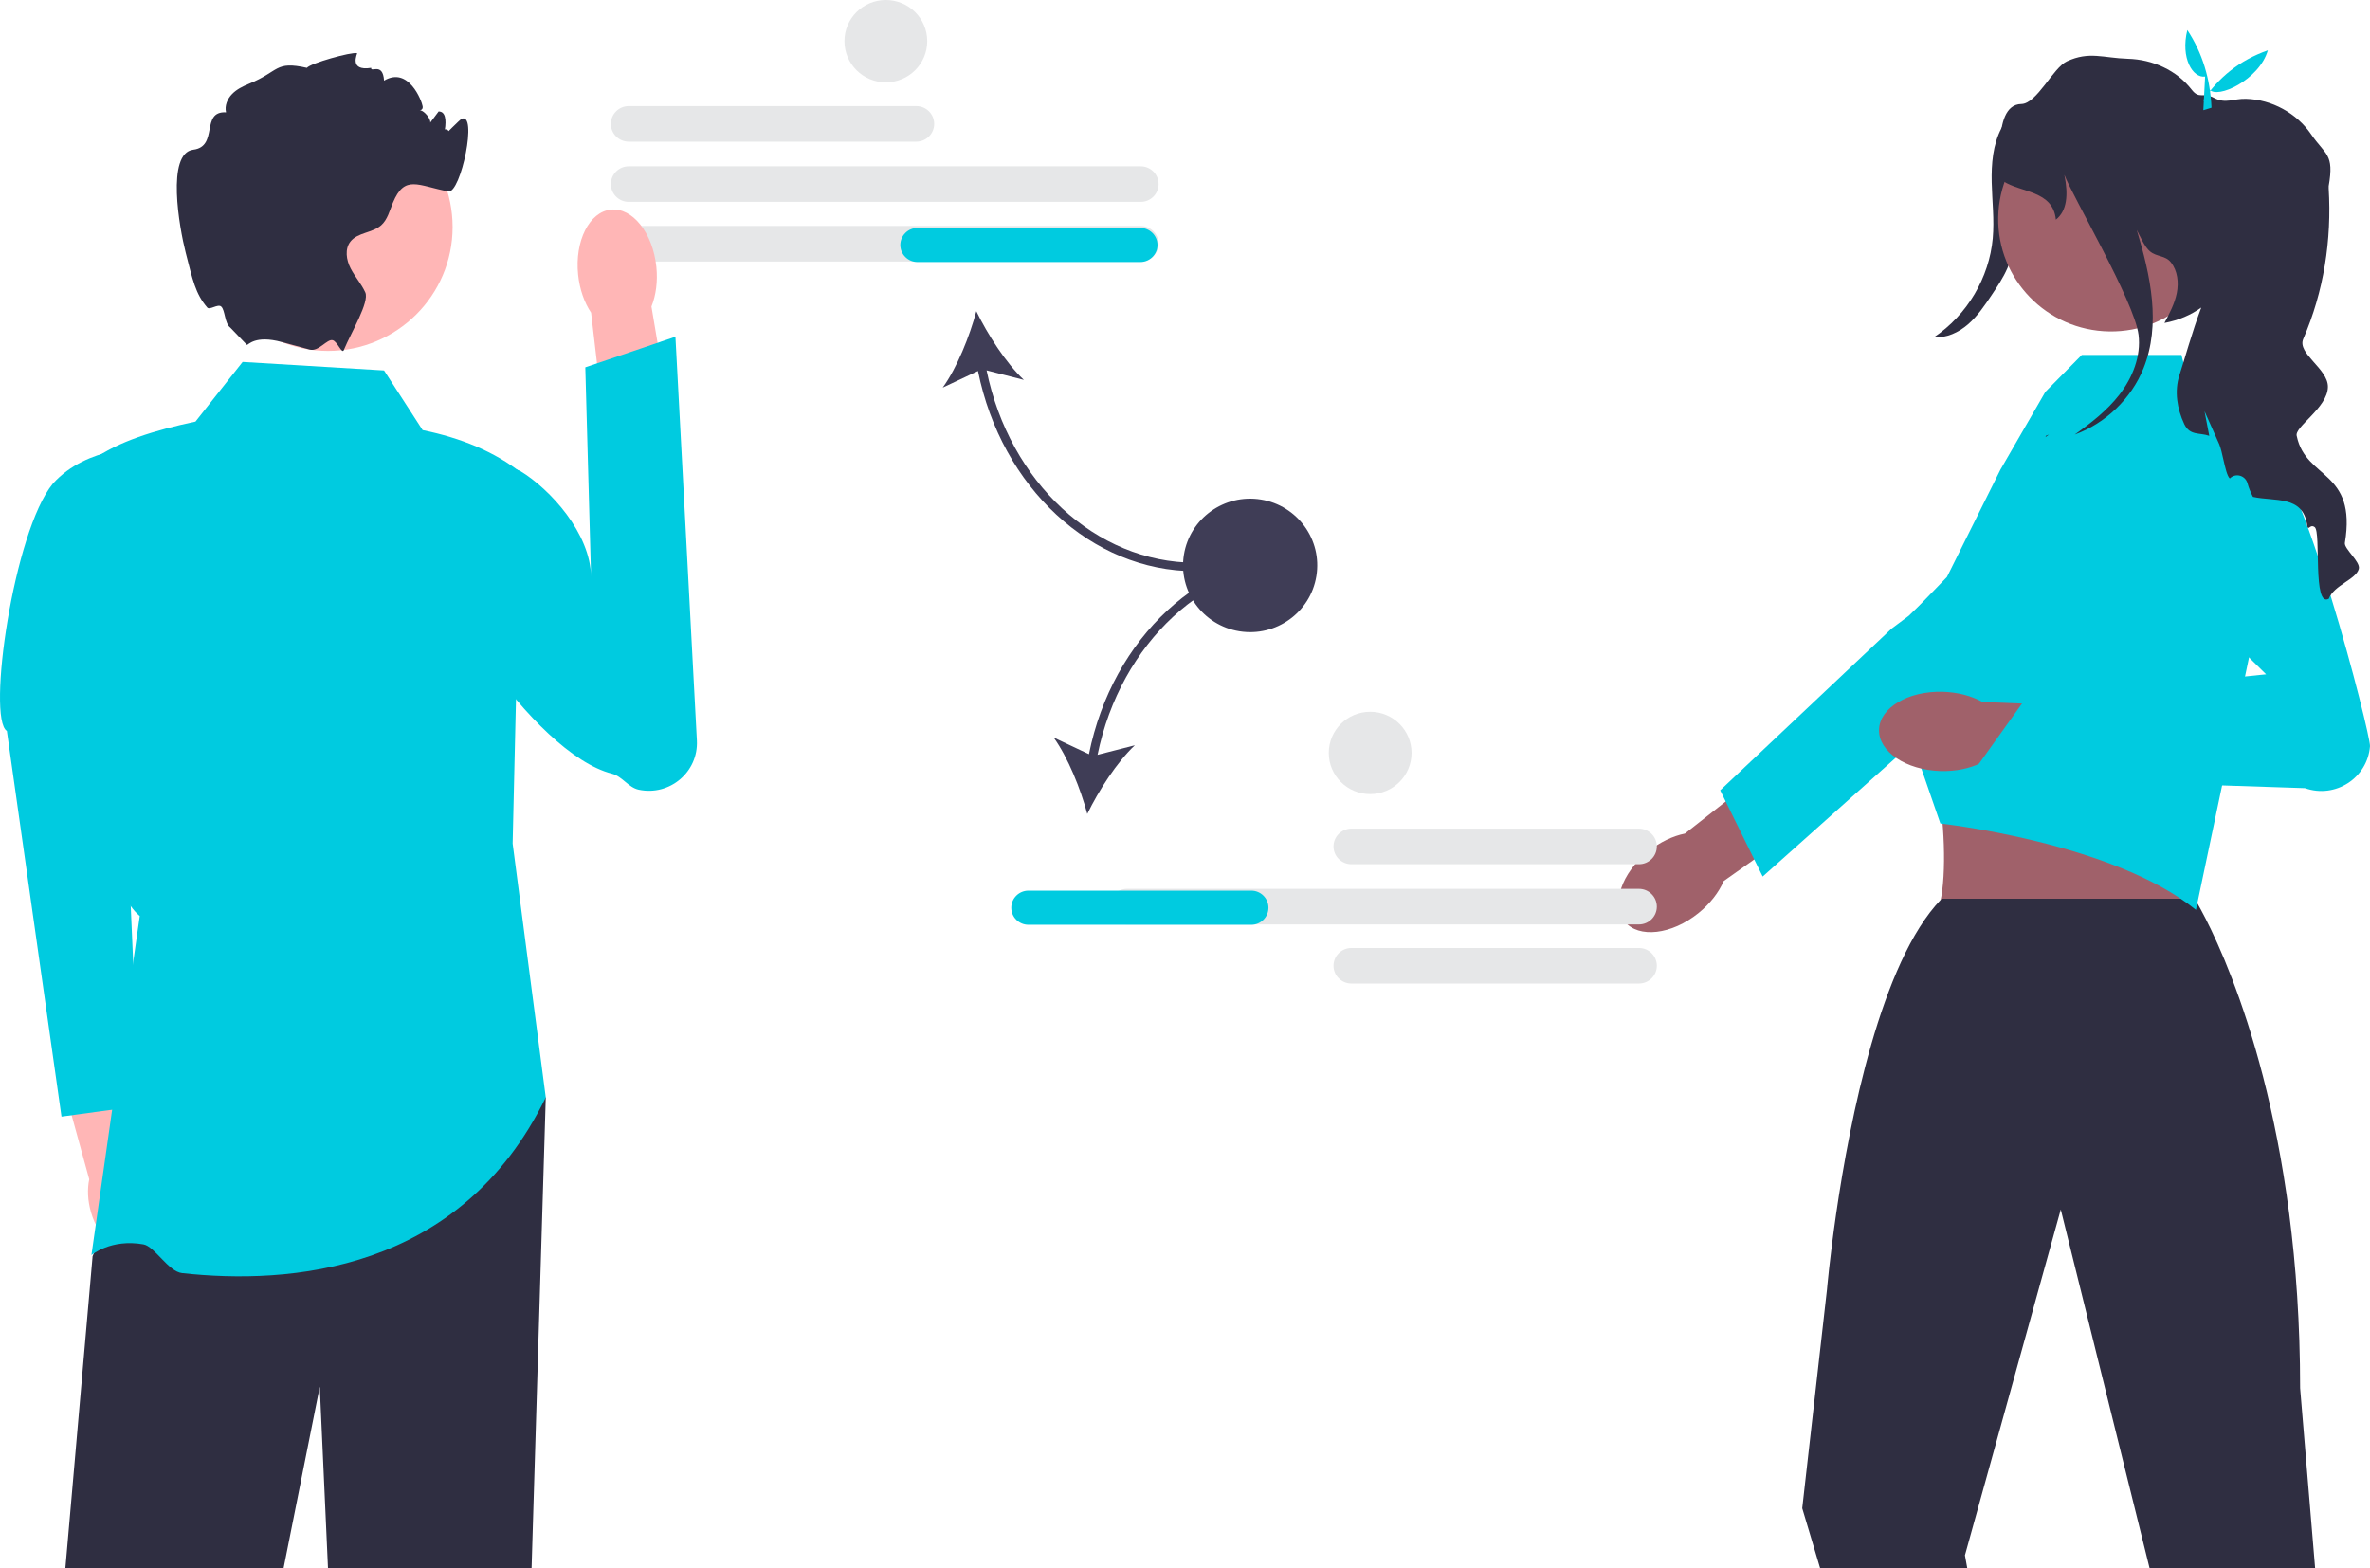
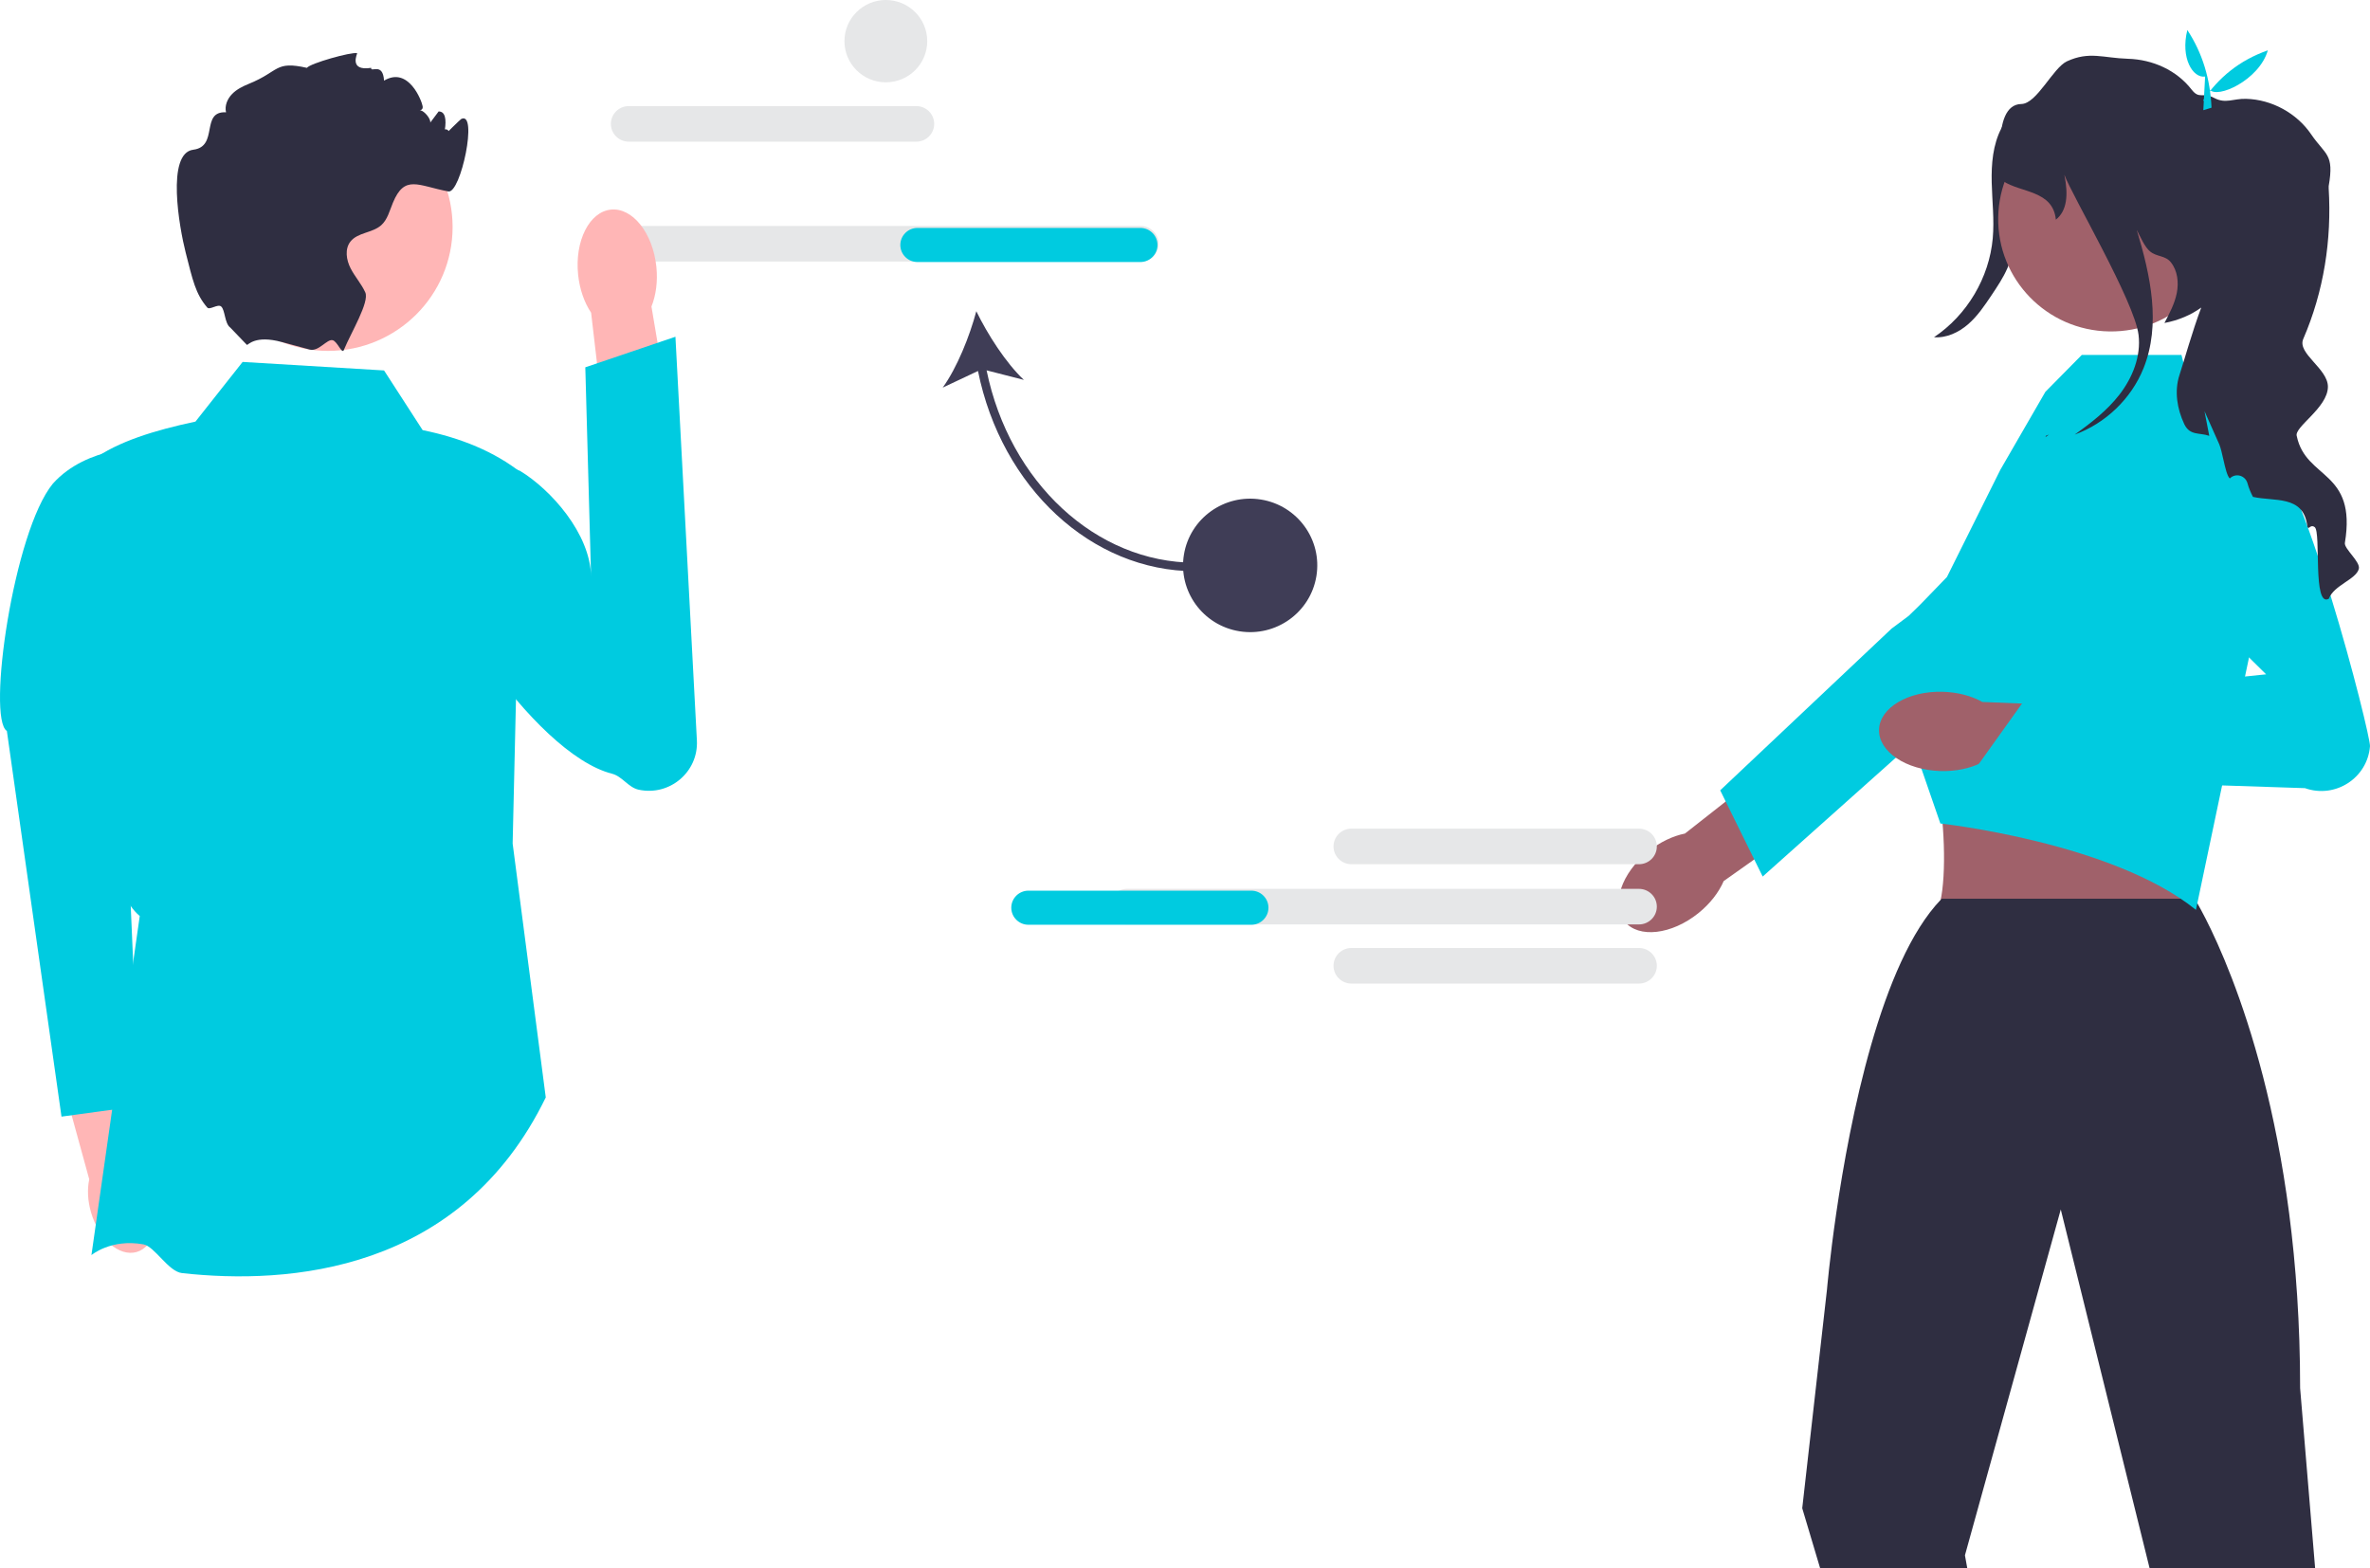
<svg xmlns="http://www.w3.org/2000/svg" width="399" height="264" viewBox="0 0 399 264" fill="none">
  <g clip-path="url(#clip0_5668_24890)">
    <path d="M154.263 23.85H105.855C104.194 23.85 102.843 22.507 102.843 20.855C102.843 19.204 104.194 17.86 105.855 17.86H154.263C155.924 17.86 157.275 19.204 157.275 20.855C157.275 22.507 155.924 23.85 154.263 23.85Z" fill="#E6E7E8" />
-     <path d="M192.041 33.988H105.855C104.194 33.988 102.843 32.644 102.843 30.993C102.843 29.342 104.194 27.998 105.855 27.998H192.041C193.702 27.998 195.053 29.342 195.053 30.993C195.053 32.644 193.702 33.988 192.041 33.988Z" fill="#E6E7E8" />
    <path d="M192.041 44.033H105.855C104.194 44.033 102.843 42.689 102.843 41.038C102.843 39.387 104.194 38.043 105.855 38.043H192.041C193.702 38.043 195.053 39.387 195.053 41.038C195.053 42.689 193.702 44.033 192.041 44.033Z" fill="#E6E7E8" />
    <path d="M201.17 96.165V94.73C184.511 94.73 169.965 81.198 166.097 62.35L172.373 63.956C169.338 61.096 166.271 56.308 164.368 52.395C163.245 56.595 161.146 61.874 158.71 65.255L164.649 62.457C168.598 82.067 183.77 96.165 201.17 96.165Z" fill="#3F3D56" />
    <path d="M194.869 41.244C194.869 42.827 193.574 44.114 191.983 44.114H154.46C152.868 44.114 151.573 42.827 151.573 41.244C151.573 39.662 152.868 38.374 154.46 38.374H191.983C193.574 38.374 194.869 39.662 194.869 41.244Z" fill="#00CBE0" />
    <path d="M25.908 201.126C25.337 199.149 24.359 197.461 23.194 196.258L18.963 177.078L9.74 179.325L15.025 198.539C14.678 200.165 14.747 202.105 15.319 204.083C16.623 208.602 20.052 211.603 22.976 210.786C25.901 209.97 27.213 205.645 25.908 201.126Z" fill="#FFB6B6" />
    <path d="M24.632 75.311C24.632 75.311 14.671 74.969 8.898 81.427C2.284 89.461 -2.237 120.94 1.157 123.06L10.352 187.987L23.464 186.196L20.099 108.292L24.632 75.311Z" fill="#00CBE0" />
-     <path d="M91.882 184.754L89.495 263.998H55.219L53.834 233.452L47.743 263.998H11.007L15.589 211.488L20.323 200.445L23.526 192.961L91.882 184.754Z" fill="#2F2E41" />
    <path d="M64.658 62.367L40.845 60.932L32.908 70.977C26.052 72.437 19.86 74.321 15.589 77.435C16.611 107.519 14.366 146.636 23.527 154.213L15.393 211.303C15.393 211.303 18.673 208.508 24.152 209.495C26.046 209.835 28.331 214.076 30.657 214.333C48.531 216.307 77.516 214.277 91.882 184.753L86.306 142.014L87.749 79.588C83.237 76.041 77.628 73.737 71.152 72.412L64.658 62.367Z" fill="#00CBE0" />
    <path d="M110.501 44.902C110.759 47.39 110.431 49.729 109.676 51.605L113.642 75.149L102.321 76.698L99.516 52.648C98.391 50.966 97.589 48.742 97.33 46.255C96.74 40.572 99.21 35.662 102.847 35.288C106.484 34.915 109.911 39.219 110.501 44.902Z" fill="#FFB6B6" />
    <path d="M72.86 81.386C71.674 83.125 72.005 85.08 71.722 87.429C70.52 97.4 89.736 126.865 103.032 130.258C104.777 130.703 105.771 132.575 107.532 132.951C112.748 134.066 117.606 129.948 117.324 124.65L113.712 56.692L98.539 61.839L99.51 97.121C99.414 89.811 92.664 82.369 87.552 79.274C87.552 79.274 77.196 75.024 72.86 81.386Z" fill="#00CBE0" />
    <path d="M55.222 59.075C66.806 59.075 76.197 49.737 76.197 38.218C76.197 26.698 66.806 17.36 55.222 17.36C43.638 17.36 34.247 26.698 34.247 38.218C34.247 49.737 43.638 59.075 55.222 59.075Z" fill="#FFB6B6" />
    <path d="M74.76 22.902C74.579 22.945 77.521 20.094 77.646 20.032C80.533 18.596 77.567 32.625 75.481 32.23C70.351 31.261 68.136 29.338 66.144 34.139C65.588 35.473 65.242 36.98 64.16 37.934C62.673 39.233 60.205 39.126 58.993 40.675C58.019 41.924 58.3 43.761 59.022 45.167C59.743 46.581 60.84 47.779 61.497 49.221C62.233 50.843 59.094 56.002 57.896 58.901V58.908L57.889 58.925C57.571 59.686 56.814 57.495 56.016 57.277C55.06 57.015 53.653 59.259 52.131 58.851C52.123 58.851 52.116 58.844 52.109 58.844C50.658 58.442 49.042 58.011 47.44 57.581H47.433C42.923 56.361 41.783 58.112 41.566 58.062L38.767 55.148C37.806 54.453 37.914 52.207 37.237 51.604C36.683 51.11 35.301 52.25 34.894 51.776C32.898 49.451 32.439 47.126 31.262 42.534C30.187 38.336 27.957 25.772 32.539 25.205C36.862 24.667 33.701 18.683 38.052 18.905C37.792 17.814 38.276 16.645 39.062 15.841C39.842 15.03 40.881 14.528 41.927 14.098C47.087 12.002 46.228 10.201 51.669 11.421C52.21 10.668 59.15 8.703 60.131 8.955C60.203 8.969 58.618 12.031 62.493 11.421C62.348 12.304 64.461 10.39 64.657 13.574C68.79 11.107 71.015 17.011 71.152 17.879C71.332 18.962 69.687 18.41 70.784 18.575C71.433 18.675 72.544 19.989 72.436 20.642C72.905 20.01 73.374 19.386 73.851 18.754C73.937 18.762 74.017 18.776 74.103 18.79C76.297 19.206 73.782 26.337 73.872 24.114C74.038 20.032 76.946 22.421 74.76 22.902Z" fill="#2F2E41" />
    <path d="M342.304 18.626C341.529 24.96 340.682 31.286 339.764 37.601C339.391 40.166 338.997 42.763 337.959 45.14C337.25 46.763 336.258 48.245 335.272 49.717C334.106 51.456 332.92 53.218 331.337 54.593C329.753 55.968 327.696 56.933 325.601 56.771C331.162 53.049 334.899 46.753 335.489 40.113C335.767 36.992 335.386 33.855 335.313 30.722C335.24 27.59 335.504 24.348 336.957 21.568C338.411 18.788 341.282 16.563 344.432 16.642L342.304 18.626Z" fill="#2F2E41" />
    <path d="M285.945 153.721C281.421 157.37 275.859 158.007 273.524 155.144C271.189 152.281 272.963 147.001 277.488 143.352C279.469 141.755 281.648 140.734 283.668 140.332L303.036 125.108L310.027 134.298L290.192 148.331C289.38 150.213 287.926 152.123 285.945 153.721Z" fill="#A0616A" />
    <path d="M289.604 133.053L318.462 105.824L321.349 103.671C321.349 103.671 337.915 87.622 342.205 87.255C344.021 87.099 345.838 87.55 347.369 88.538C349.842 90.133 351.122 92.757 351.122 95.403C351.122 97.613 350.227 99.834 348.394 101.47L321.974 125.055L310.735 135.088L296.756 147.569L295.335 144.691L290.53 134.938L289.604 133.053Z" fill="#00CBE0" />
    <path d="M351.311 114.625L322.416 123.425C327.254 124.781 329.279 154.093 324.777 155.004C324.777 155.004 372.666 158.391 370.053 155.004C366.867 150.875 371.139 123.437 373.176 123.425L351.311 114.625Z" fill="#A0616A" />
    <path d="M389.76 264L387.235 233.69C387.235 222.848 386.528 213.054 385.395 204.321C380.856 169.269 369.476 151.302 369.476 151.302H326.902C326.844 151.366 326.787 151.417 326.729 151.481L326.722 151.488C316.677 161.986 311.453 188.385 309.129 204.321C308.025 211.906 307.578 217.122 307.578 217.122L303.414 253.918L306.423 264H331.196L330.806 261.84L346.746 204.321L346.941 203.618L347.114 204.321L361.892 264L389.76 264Z" fill="#2F2E41" />
    <path d="M327.775 97.141L336.771 79.083L344.351 65.963L350.481 59.751H367.258L368.82 65.963L378.19 71.14L381.505 97.023L369.696 153.182C355.64 141.793 326.669 138.639 326.669 138.639L321.975 125.056L318.872 108.692L318.497 106.735L327.775 97.141Z" fill="#00CBE0" />
    <path d="M326.695 129.809C320.871 129.644 316.235 126.524 316.341 122.839C316.446 119.154 321.252 116.299 327.076 116.464C329.625 116.536 331.946 117.174 333.742 118.178L358.41 119.183L357.689 130.683L333.448 128.473C331.598 129.374 329.244 129.881 326.695 129.809Z" fill="#A0616A" />
    <path d="M358.24 90.553L381.509 113.525L340.979 117.652L331.56 130.826L388.052 132.689C393.149 134.494 398.578 130.991 398.998 125.627C399.14 123.816 387.534 77.859 380.508 73.592C372.273 68.591 358.24 90.553 358.24 90.553Z" fill="#00CBE0" />
    <path d="M374.405 37.21C374.574 26.776 366.205 18.181 355.712 18.012C345.219 17.844 336.575 26.166 336.406 36.6C336.237 47.035 344.606 55.63 355.099 55.798C365.592 55.966 374.235 47.644 374.405 37.21Z" fill="#A0616A" />
    <path d="M397.117 95.778C396.641 97.572 392.932 98.497 392.066 100.8C389.309 102.365 390.803 89.585 389.692 88.746C388.833 88.107 388.602 89.65 388.407 88.322C387.671 83.343 382.858 84.455 379.293 83.651C378.889 82.869 378.579 82.108 378.377 81.369C378.016 80.035 376.371 79.568 375.397 80.551C374.957 80.164 374.639 78.793 374.329 77.423C374.105 76.425 373.881 75.428 373.622 74.797L371.139 69.228L371.94 73.376C370.317 72.795 368.679 73.397 367.733 71.403C366.521 68.841 366.038 65.842 366.918 63.151C367.719 60.711 369.068 55.825 370.591 51.778C368.866 53.019 366.795 53.923 364.392 54.375C365.244 52.768 366.11 51.132 366.471 49.345C366.824 47.559 366.608 45.571 365.468 44.15C364.529 42.981 363.144 43.275 361.975 42.335C361.066 41.603 360.279 39.73 359.731 38.704C362.069 46.432 363.837 54.641 360.864 62.017C358.807 67.126 354.478 71.281 349.282 73.168C352.046 71.202 354.745 69.106 356.816 66.437C359.031 63.574 360.474 59.958 360.034 56.37C359.341 50.737 348.835 32.92 347.543 29.419C348.25 32.842 347.976 35.511 346.114 36.982C345.631 32.017 340.19 32.468 337.224 30.481C337.224 30.481 334.93 17.587 340.313 17.508C342.91 17.472 345.631 11.401 347.99 10.318C351.757 8.589 354.066 9.765 358.244 9.895C362.415 10.017 366.42 11.803 368.967 15.082C370.302 16.797 370.793 15.434 372.799 16.503C374.704 17.515 375.988 16.575 378.146 16.639C382.468 16.754 386.661 19.05 389.085 22.602C391.51 26.161 393.004 25.831 392.044 31.335C392.03 31.399 392.03 31.529 392.044 31.722C392.571 40.39 391.221 49.08 387.765 57.059C386.697 59.513 391.921 62.046 391.914 65.11C391.906 68.669 386.141 71.912 386.675 73.433C388.205 80.759 396.799 79.13 394.772 91.393C394.606 92.391 397.434 94.579 397.117 95.778Z" fill="#2F2E41" />
    <path d="M344.474 73.341C344.633 73.291 344.792 73.234 344.95 73.169C344.748 73.312 344.554 73.449 344.352 73.592L344.474 73.341Z" fill="#2F2E41" />
    <path d="M371.24 12.888C369.173 13.193 367.073 9.783 368.247 5.054C370.805 8.943 372.112 13.32 372.318 18.129L370.939 18.554L371.24 12.888Z" fill="#00CBE0" />
    <path d="M381.8 8.473C380.39 13.443 373.226 16.769 371.961 15.04L371.816 18.003L370.931 16.87C373.5 13.072 377.002 10.157 381.8 8.473Z" fill="#00CBE0" />
    <path d="M224.504 142.5C224.504 140.848 225.855 139.505 227.516 139.505H275.924C277.585 139.505 278.936 140.848 278.936 142.5C278.936 144.151 277.585 145.495 275.924 145.495H227.516C225.855 145.495 224.504 144.151 224.504 142.5Z" fill="#E6E7E8" />
    <path d="M224.504 162.591C224.504 160.939 225.855 159.596 227.516 159.596H275.924C277.585 159.596 278.936 160.939 278.936 162.591C278.936 164.242 277.585 165.586 275.924 165.586H227.516C225.855 165.586 224.504 164.242 224.504 162.591Z" fill="#E6E7E8" />
    <path d="M189.737 155.632C188.077 155.632 186.726 154.288 186.726 152.637C186.726 150.985 188.077 149.642 189.737 149.642H275.924C277.584 149.642 278.936 150.985 278.936 152.637C278.936 154.288 277.584 155.632 275.924 155.632H189.737Z" fill="#E6E7E8" />
-     <path d="M183.33 126.967L177.392 124.17C179.827 127.55 181.926 132.829 183.05 137.03C184.952 133.117 188.019 128.329 191.055 125.469L184.779 127.075C188.646 108.226 203.193 94.695 219.851 94.695V93.26C202.451 93.26 187.279 107.358 183.33 126.967Z" fill="#3F3D56" />
    <path d="M210.663 155.687H173.14C171.549 155.687 170.254 154.399 170.254 152.816C170.254 151.234 171.549 149.946 173.14 149.946H210.663C212.255 149.946 213.55 151.234 213.55 152.816C213.55 154.399 212.255 155.687 210.663 155.687Z" fill="#00CBE0" />
    <path d="M221.622 96.987C222.622 90.862 218.439 85.091 212.28 84.097C206.12 83.104 200.317 87.263 199.318 93.388C198.318 99.513 202.501 105.283 208.66 106.277C214.82 107.271 220.623 103.112 221.622 96.987Z" fill="#3F3D56" />
    <path d="M149.135 13.859C152.983 13.859 156.103 10.757 156.103 6.93C156.103 3.102 152.983 0 149.135 0C145.286 0 142.166 3.102 142.166 6.93C142.166 10.757 145.286 13.859 149.135 13.859Z" fill="#E6E7E8" />
-     <path d="M230.675 133.689C234.524 133.689 237.644 130.587 237.644 126.76C237.644 122.933 234.524 119.83 230.675 119.83C226.826 119.83 223.706 122.933 223.706 126.76C223.706 130.587 226.826 133.689 230.675 133.689Z" fill="#E6E7E8" />
  </g>
  <defs>
    <clipPath id="clip0_5668_24890">
      <rect width="399" height="264" fill="white" />
    </clipPath>
  </defs>
</svg>